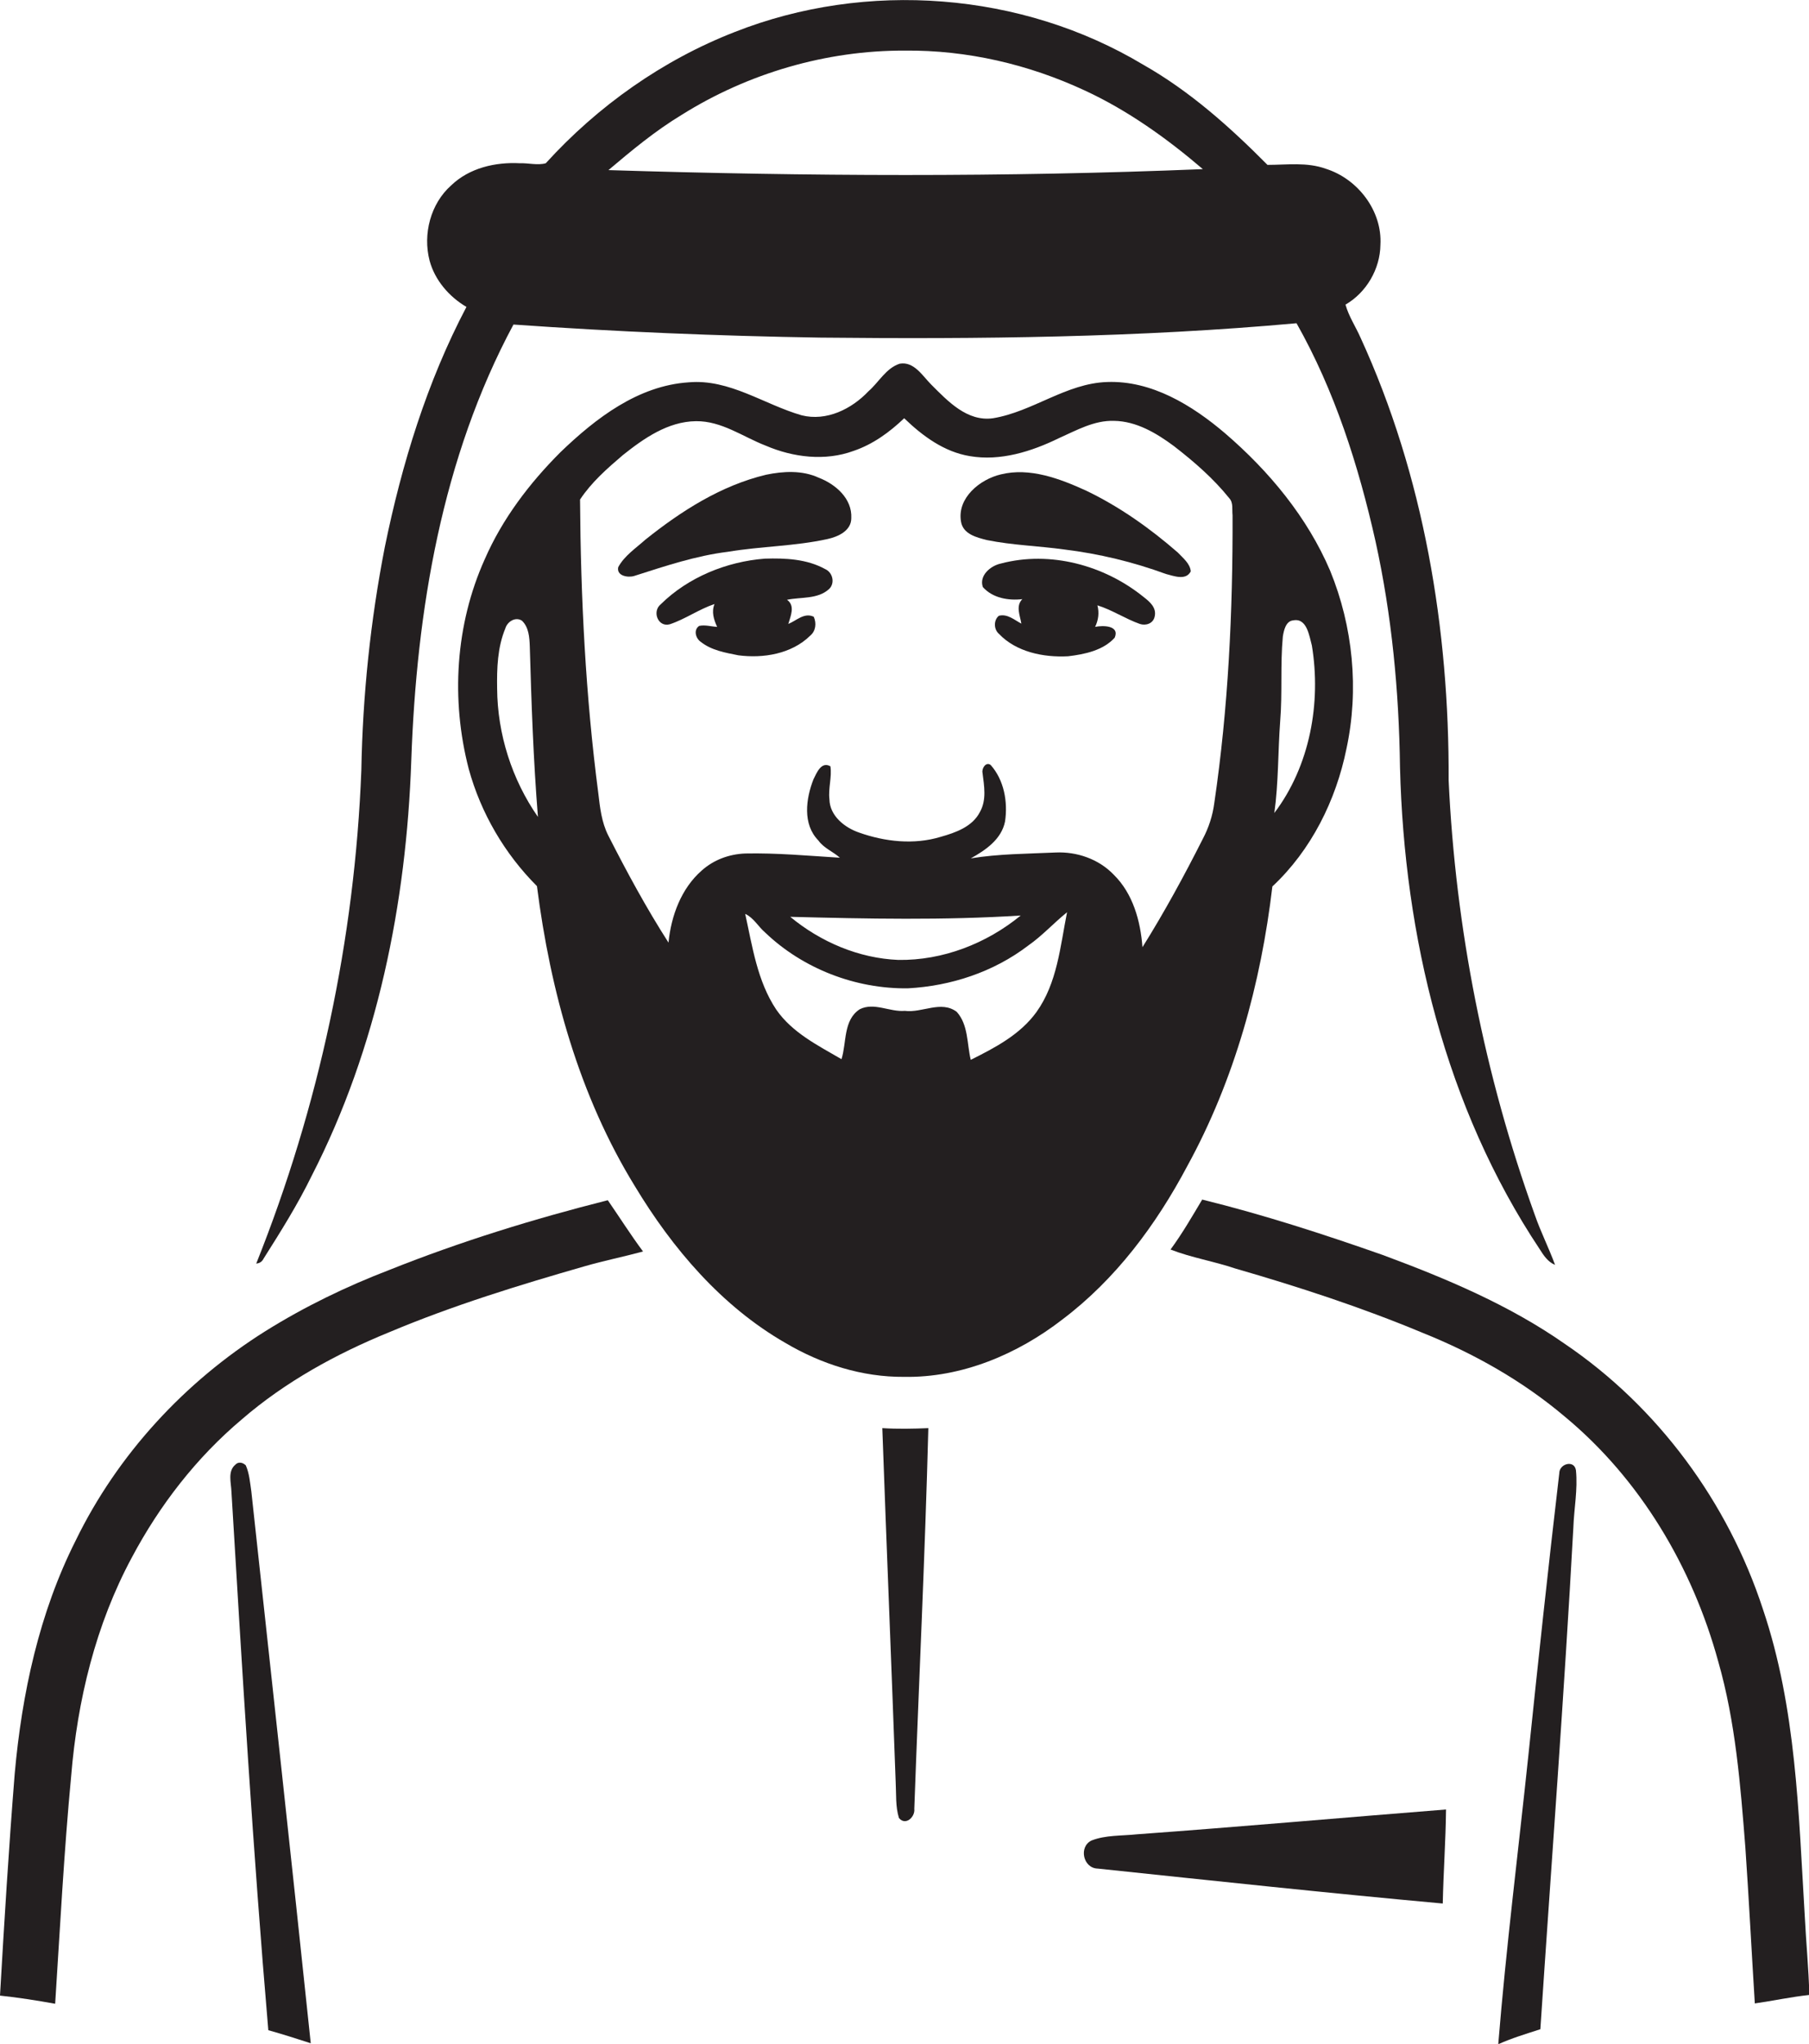
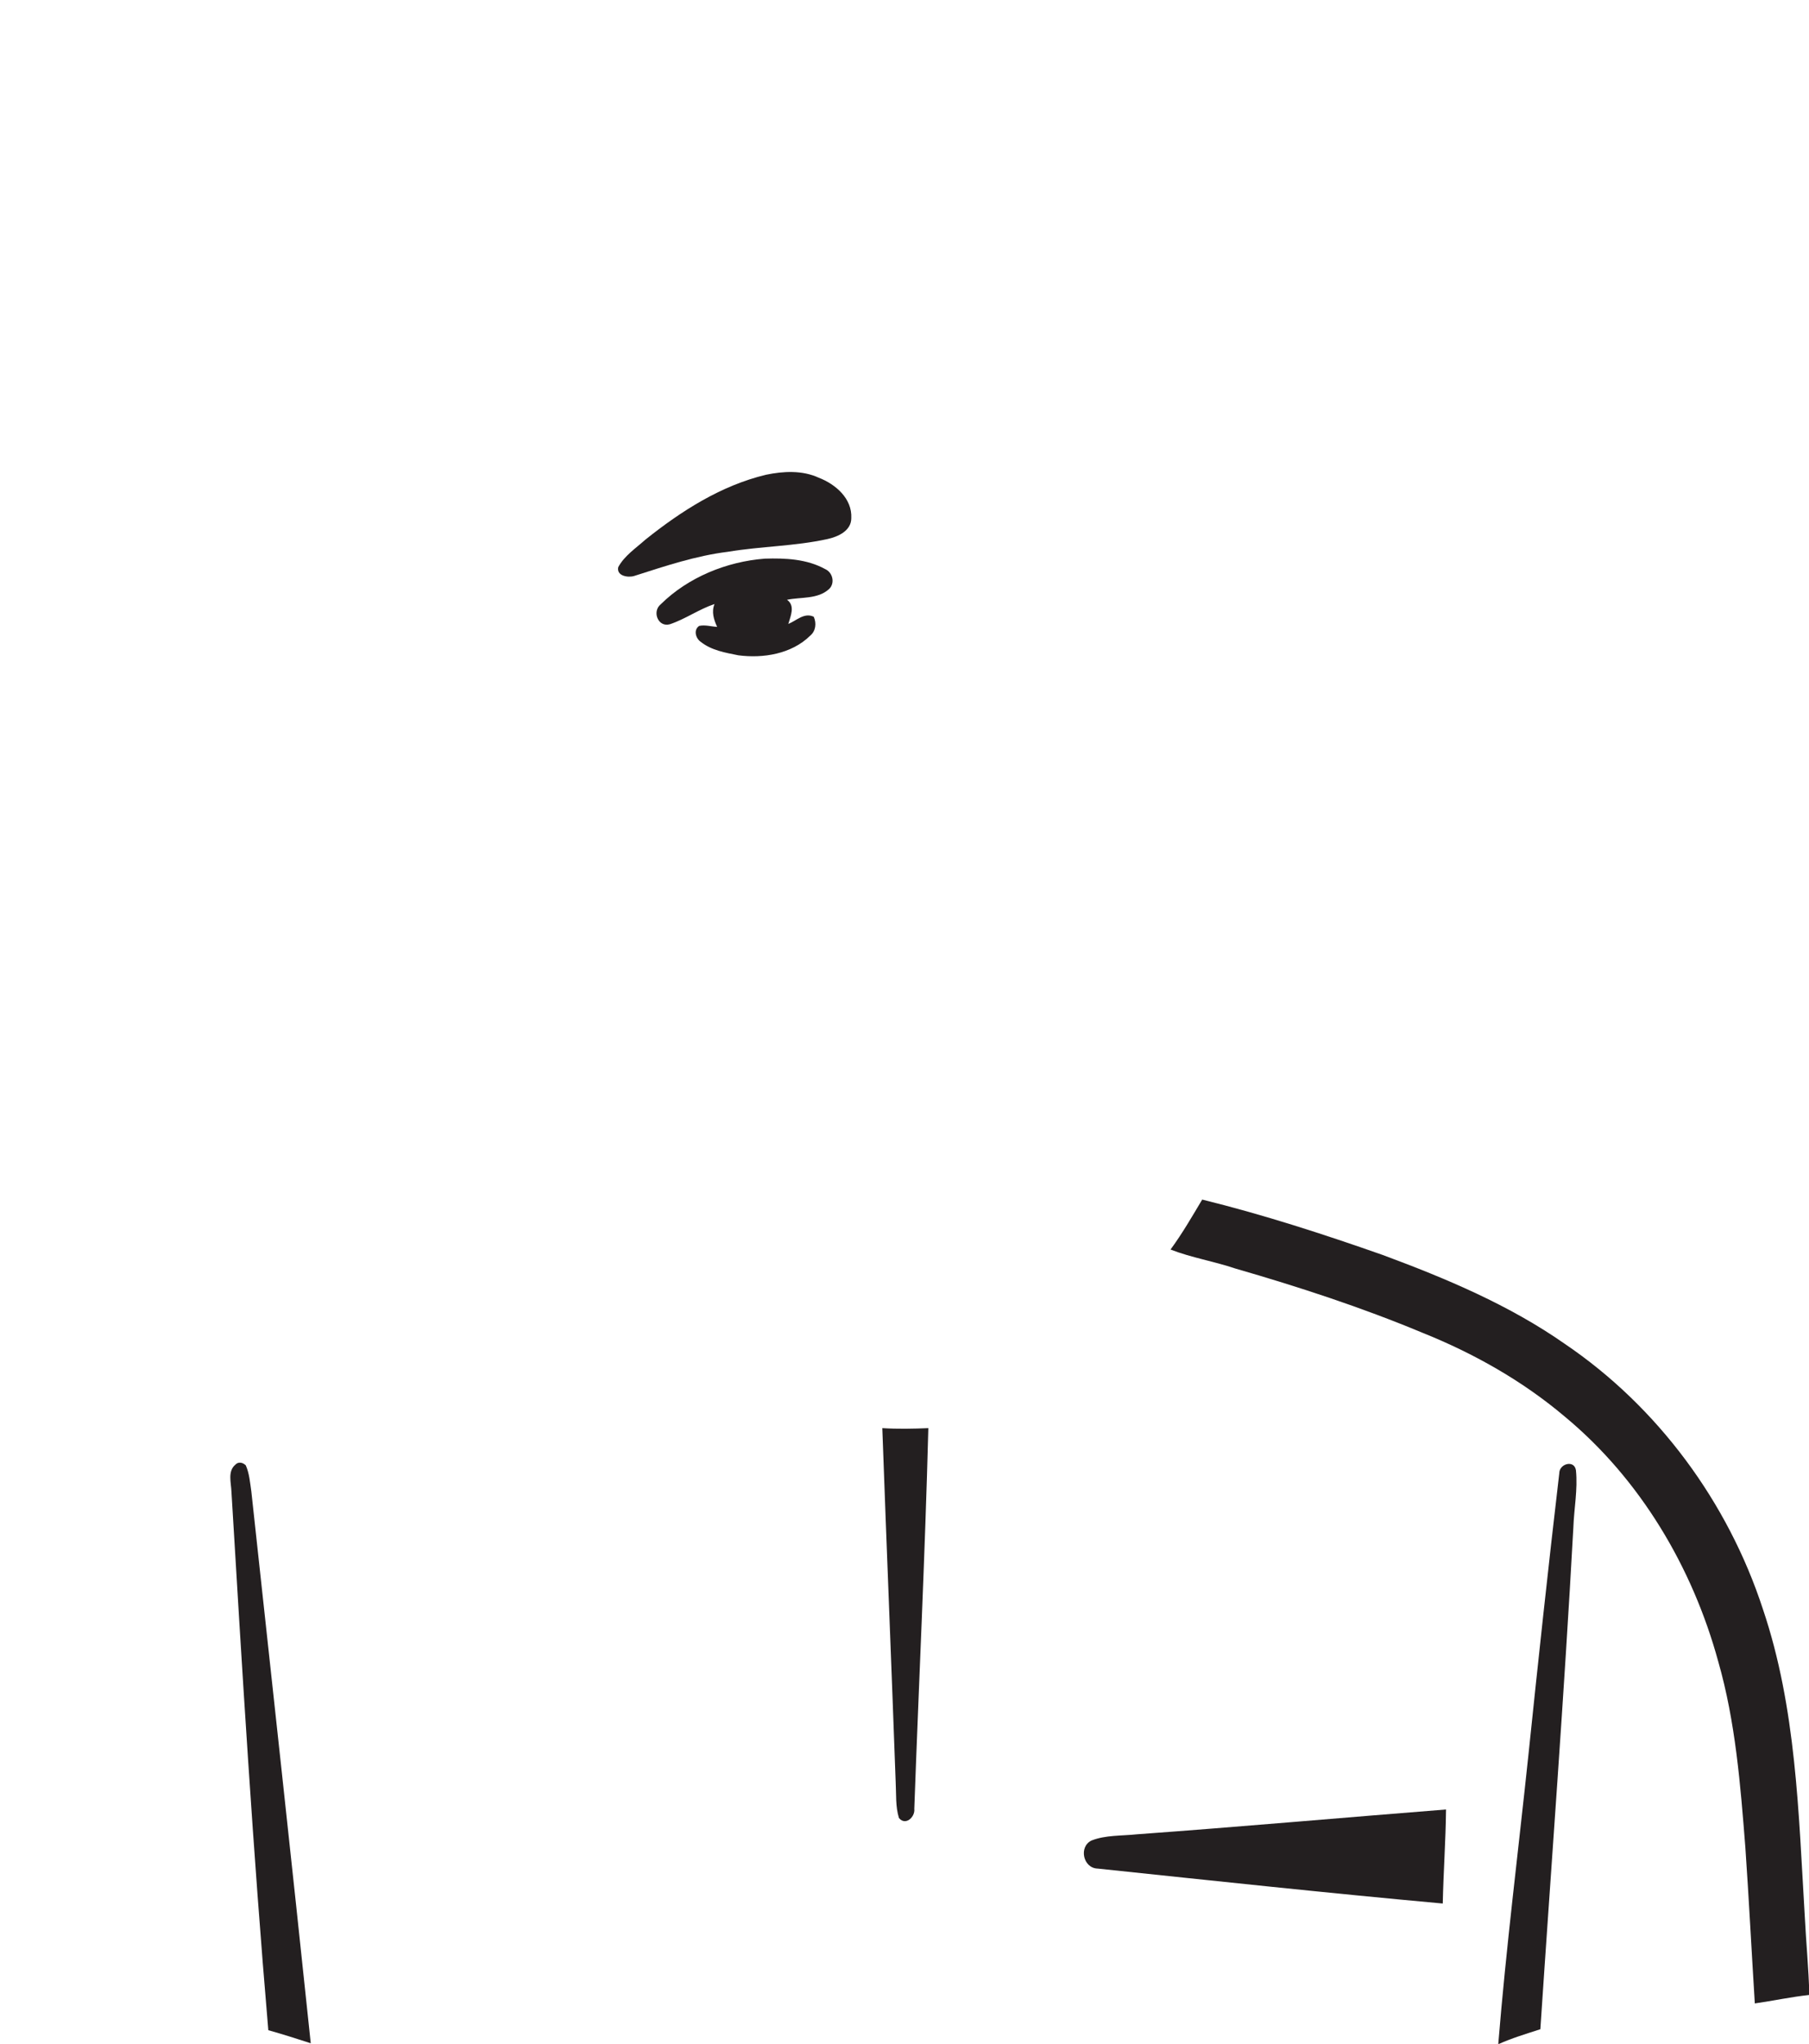
<svg xmlns="http://www.w3.org/2000/svg" version="1.1" id="Layer_1" x="0px" y="0px" viewBox="0 0 554.2 626" enable-background="new 0 0 554.2 626" xml:space="preserve">
  <g>
-     <path fill="#231F20" d="M80.8,385.4c5.2-8.2,10.4-16.5,14.7-25.3c20.1-39.2,29-83.4,30.5-127.2c1.6-45.9,9.4-92.7,31.3-133.5   c31.3,2.2,62.6,3.5,94,4c48.7,0.5,97.4,0,145.9-4.4c11.7,20.7,19,43.6,24.2,66.8c5,22.7,7.2,46,7.5,69.2   c1.3,51.7,13.9,104.2,42.8,147.6c1.2,1.9,2.5,3.9,4.7,4.8c-1.9-5.2-4.4-10.1-6.2-15.3c-15.4-42.7-24.3-87.8-26.4-133.1   c0.2-46.3-7.6-93.3-27-135.6c-1.5-3.4-3.6-6.5-4.6-10.1c6.4-3.7,10.6-10.9,10.7-18.3c0.6-10.4-6.9-20.2-16.7-23.3   c-5.8-2.1-11.9-1.2-17.9-1.2c-11.5-11.6-23.8-22.6-38.1-30.7C313-2.5,265.4-6.1,225.1,9.8C203,18.4,183.1,32.5,167.2,50   c-2.5,0.7-5.3-0.1-7.9,0c-7.5-0.4-15.5,1.4-21.1,6.8c-6.3,5.6-8.7,14.9-6.6,23c1.6,6,6,11.1,11.3,14.2c-12.1,23-19.8,48.1-25,73.5   c-4.4,22.5-6.8,45.5-7.2,68.4c-2,51.7-13,103.1-32.2,151.1C79.6,386.9,80.3,386.4,80.8,385.4z M208.8,35.2   c20.4-12.8,44.4-19.8,68.4-19.7c19-0.2,37.9,4.2,55.1,12.2c13.2,6.1,25.2,14.7,36.2,24.1c-60.7,2.5-121.4,2.2-182.1,0.3   C193.5,46.1,200.7,40.1,208.8,35.2z" />
-     <path fill="#231F20" d="M363.7,357.2c14.5-26.4,22.6-56,26.1-85.7c11.9-11.1,19.5-26.4,22.7-42.2c3.9-18.1,2-37.4-5-54.5   c-7-16.4-18.7-30.5-32.2-42.1c-10.1-8.6-22.5-16.2-36.1-15.7c-12.6,0.4-22.8,9.1-35,11.1c-7.9,1.1-13.8-5.2-18.9-10.3   c-2.7-2.7-5.3-7.2-9.7-6.4c-4.2,1.4-6.3,5.6-9.5,8.4c-5.2,5.5-12.9,9.3-20.5,7.4c-11.5-3.3-22.1-11.2-34.6-10.1   c-15.5,1-28.5,11-39.3,21.4c-9.5,9.5-17.8,20.4-23.2,32.8c-9,20-10.4,43-4.9,64.2c3.7,13.5,11,26,20.9,35.9   c4.1,32.1,12.9,64.1,30,91.9c11.5,19.1,26.6,36.8,46.1,48c11,6.5,23.5,10.5,36.4,10.4c17.6,0.3,34.7-6.9,48.5-17.6   C341.8,391.8,354.2,375.1,363.7,357.2z M392.2,220.8c0.7-8.6,0-17.2,0.8-25.8c0.3-1.9,0.9-4.8,3.2-5c4.2-0.8,4.9,4.8,5.7,7.7   c2.9,17.6-0.6,36.9-11.5,51.3C391.7,239.7,391.5,230.2,392.2,220.8z M152.3,210.9c-0.1-6.2,0.1-12.6,2.5-18.4   c0.6-2.1,3.1-3.7,5.1-2.4c2.1,2,2.3,5.1,2.4,7.8c0.5,17.4,1.1,34.9,2.5,52.3C156.8,238.7,152.4,224.8,152.3,210.9z M215,266.6   c-6.3,5.5-9.4,13.9-10.2,22.1c-6.8-10.6-12.8-21.7-18.5-32.9c-2-4-2.5-8.5-3-12.8c-3.9-29.8-5.4-59.9-5.6-90   c3.5-5.3,8.3-9.5,13.1-13.6c6.4-5.1,13.8-10.3,22.4-10.4c7.9-0.1,14.4,4.8,21.4,7.5c8.4,3.6,18.2,4.8,26.9,1.6   c5.9-2,11-5.7,15.5-10c5.6,5.4,12.2,10.3,20.1,11.6c9.4,1.6,18.9-1.4,27.3-5.5c5.4-2.4,10.8-5.5,16.9-5.3   c6.8,0.1,12.9,3.7,18.3,7.7c6.2,4.8,12.1,9.9,17,16c1.3,1.4,0.8,3.5,1,5.2c0.1,29.5-1.3,59-5.6,88.2c-0.5,3.8-1.7,7.5-3.5,10.9   c-5.7,11.3-11.8,22.5-18.5,33.2c-0.6-8-2.9-16.4-8.8-22.2c-4.6-4.8-11.3-7.1-17.8-6.8c-8.7,0.4-17.5,0.4-26,1.8   c4.5-2.5,9.4-5.8,10.5-11.3c0.9-6-0.3-12.7-4.4-17.3c-1.4-1.1-2.8,1-2.5,2.4c0.5,4,1.3,8.3-0.8,12c-2.3,4.5-7.4,6.3-12,7.6   c-8.2,2.5-17.1,1.5-25-1.3c-4.4-1.5-9-5.1-9.1-10.2c-0.4-3.4,0.8-6.8,0.3-10.1c-2.8-1.6-4.2,2-5.2,4c-2.3,5.9-3.4,13.7,1.5,18.7   c1.7,2.4,4.5,3.4,6.6,5.3c-9.7-0.6-19.3-1.5-29-1.3C223.4,261.6,218.7,263.3,215,266.6z M312.7,280.4   c-10.5,8.6-23.9,13.8-37.5,13.6c-12.1-0.5-23.8-5.5-33.1-13.2C265.6,281.4,289.2,281.9,312.7,280.4z M317.5,310   c-5,6.9-12.7,10.9-20.1,14.6c-1.2-4.9-0.7-10.7-4.3-14.7c-4.8-3.6-10.6,0.4-15.9-0.3c-4.6,0.4-9.4-2.7-13.8-0.5   c-5.1,3.3-4,10.2-5.6,15.3c-7.2-4.2-15.1-8.1-20-15.2c-5.8-8.7-7.3-19.3-9.5-29.3c2.6,1.2,4,3.9,6.1,5.7   c11.6,11.1,27.7,17.3,43.7,17.1c13.2-0.7,26.3-5,36.9-13.1c4.3-3,7.8-6.9,11.9-10.2C324.8,289.9,323.9,301.1,317.5,310z" />
    <path fill="#231F20" d="M253.5,165.1c3.2-0.7,7.3-2.5,7.3-6.4c0.3-6-4.8-10.4-10-12.4c-5-2.3-10.8-2-16.1-0.9   c-13.8,3.3-26,11.1-37,19.9c-2.9,2.6-6.4,4.9-8.3,8.4c-0.6,2.7,3,3.3,4.9,2.7c9.4-3,18.9-6.2,28.7-7.4   C233.2,167.3,243.5,167.3,253.5,165.1z" />
-     <path fill="#231F20" d="M302.3,165.4c7.9,1.6,15.9,1.8,23.8,2.9c10.6,1.3,21,3.8,31.1,7.5c2.4,0.6,6.1,2.1,7.6-0.8   c-0.2-2.4-2.4-4.1-4-5.8c-8.5-7.4-17.8-14-28-18.9c-8.1-3.7-17.3-7.2-26.2-5c-6.4,1.5-13.4,7.2-12.2,14.4   C295,163.6,299.2,164.6,302.3,165.4z" />
    <path fill="#231F20" d="M249.3,188.9c-2.9-1.4-5.3,1.2-7.8,2.2c0.7-2.4,2.2-5.6-0.4-7.4c4.3-0.9,9.4-0.1,12.9-3.3   c1.9-1.8,1.1-5.1-1.2-6.1c-5.6-3.1-12.2-3.4-18.5-3.2c-11.7,0.9-23.5,5.7-31.9,14c-2.7,2.2-0.8,7.1,2.8,6.1   c4.8-1.6,8.9-4.6,13.7-6.2c-1,2.4-0.2,4.8,0.8,7c-1.8-0.1-3.7-0.7-5.5-0.3c-1.8,1.2-1.1,3.8,0.5,4.9c3.3,2.6,7.5,3.3,11.5,4.1   c7.6,1,16.3-0.4,22-6C249.9,193.3,250.2,190.9,249.3,188.9z" />
-     <path fill="#231F20" d="M350.3,182.8c-12-9.7-28.6-14.2-43.7-10.2c-3.2,0.7-6.7,3.7-5.5,7.2c3,3.4,7.9,4.2,12.1,3.7   c-2.1,2.1-0.7,5-0.3,7.5c-2.1-1.1-4.3-3.1-6.9-2.4c-1.6,1.3-1.6,4.1,0,5.5c5.3,5.6,13.7,7.3,21.2,6.9c5.1-0.6,10.8-1.8,14.3-5.7   c1.6-3.8-3.7-3.8-6-3.3c1-2.1,1.3-4.3,0.7-6.6c4.5,1.4,8.5,4.1,13,5.7c1.8,0.6,4-0.1,4.5-2.1C354.5,186.1,352.1,184.2,350.3,182.8z   " />
-     <path fill="#231F20" d="M119.4,388.9c-13.3,5.1-26.1,11.3-38.1,18.8c-24.7,15.5-45.3,37.8-58.1,64.1C12,494,6.7,518.7,4.5,543.3   c-1.8,22.6-3.2,45.3-4.5,67.9c5.7,0.6,11.3,1.5,16.9,2.5c1.5-23.3,2.7-46.5,4.9-69.7c1.9-23.2,7.5-46.4,18.6-67   c8.5-16,19.8-30.6,33.7-42.3c13.3-11.5,29-20.1,45.2-26.7c19.5-8.2,39.7-14.4,59.9-20.2c5.9-1.7,11.9-2.9,17.8-4.5   c-3.8-5.1-7.2-10.5-10.8-15.7C163.6,373.3,141.2,380.2,119.4,388.9z" />
    <path fill="#231F20" d="M552.9,586.8c-1.9-31.5-2.6-63.7-12.8-93.9c-10.7-32.8-32.2-62-60.7-81.3c-17-11.9-36.3-20-55.7-27.2   c-18.2-6.4-36.7-12.4-55.4-17c-3.1,5.2-6.1,10.4-9.7,15.3c6.4,2.5,13.3,3.6,19.8,5.8c19.4,5.6,38.7,11.9,57.4,19.7   c15.7,6.3,30.6,14.7,43.5,25.6c23.2,19.2,39.2,46.2,47.1,75.1c5.3,18.5,6.8,37.8,8.3,56.9c1.1,15.9,1.9,31.8,2.9,47.8   c5.6-0.8,11.1-2,16.7-2.6C554.1,602.9,553.3,594.9,552.9,586.8z" />
    <path fill="#231F20" d="M270.3,437.4c1.3,36.2,2.8,72.3,4.1,108.5c0.2,3.6-0.1,7.4,1,10.9c2,2.5,5-0.3,4.7-2.8   c1.4-38.9,3.3-77.7,4.3-116.6C279.7,437.6,275,437.7,270.3,437.4z" />
    <path fill="#231F20" d="M75.3,448.8c-0.9-0.9-2.3-1.2-3.2-0.2c-2.4,2-1.3,5.5-1.2,8.2c3.3,55,6.6,110.1,11.3,165   c4.3,1.2,8.7,2.6,13,4c-5.9-56.3-12.1-112.6-18.2-169C76.6,454.1,76.4,451.3,75.3,448.8z" />
    <path fill="#231F20" d="M477.7,451.2c-3.4,28.9-6.5,57.8-9.5,86.7c-3.1,29.4-6.8,58.7-9.2,88.2c4.2-1.9,8.6-3.2,12.9-4.6   c3.4-51.2,7.3-102.3,10.1-153.5c0.2-5.9,1.4-11.8,0.8-17.7C482.3,447,477.7,448.3,477.7,451.2z" />
    <path fill="#231F20" d="M334.4,563.7c-4,1.9-2.6,8.5,1.9,8.6c35.2,3.7,70.5,7.5,105.7,10.7c0.2-9.6,0.9-19.2,1-28.8   c-31.6,2.5-63.1,5.3-94.7,7.6C343.6,562.3,338.7,562,334.4,563.7z" />
  </g>
</svg>